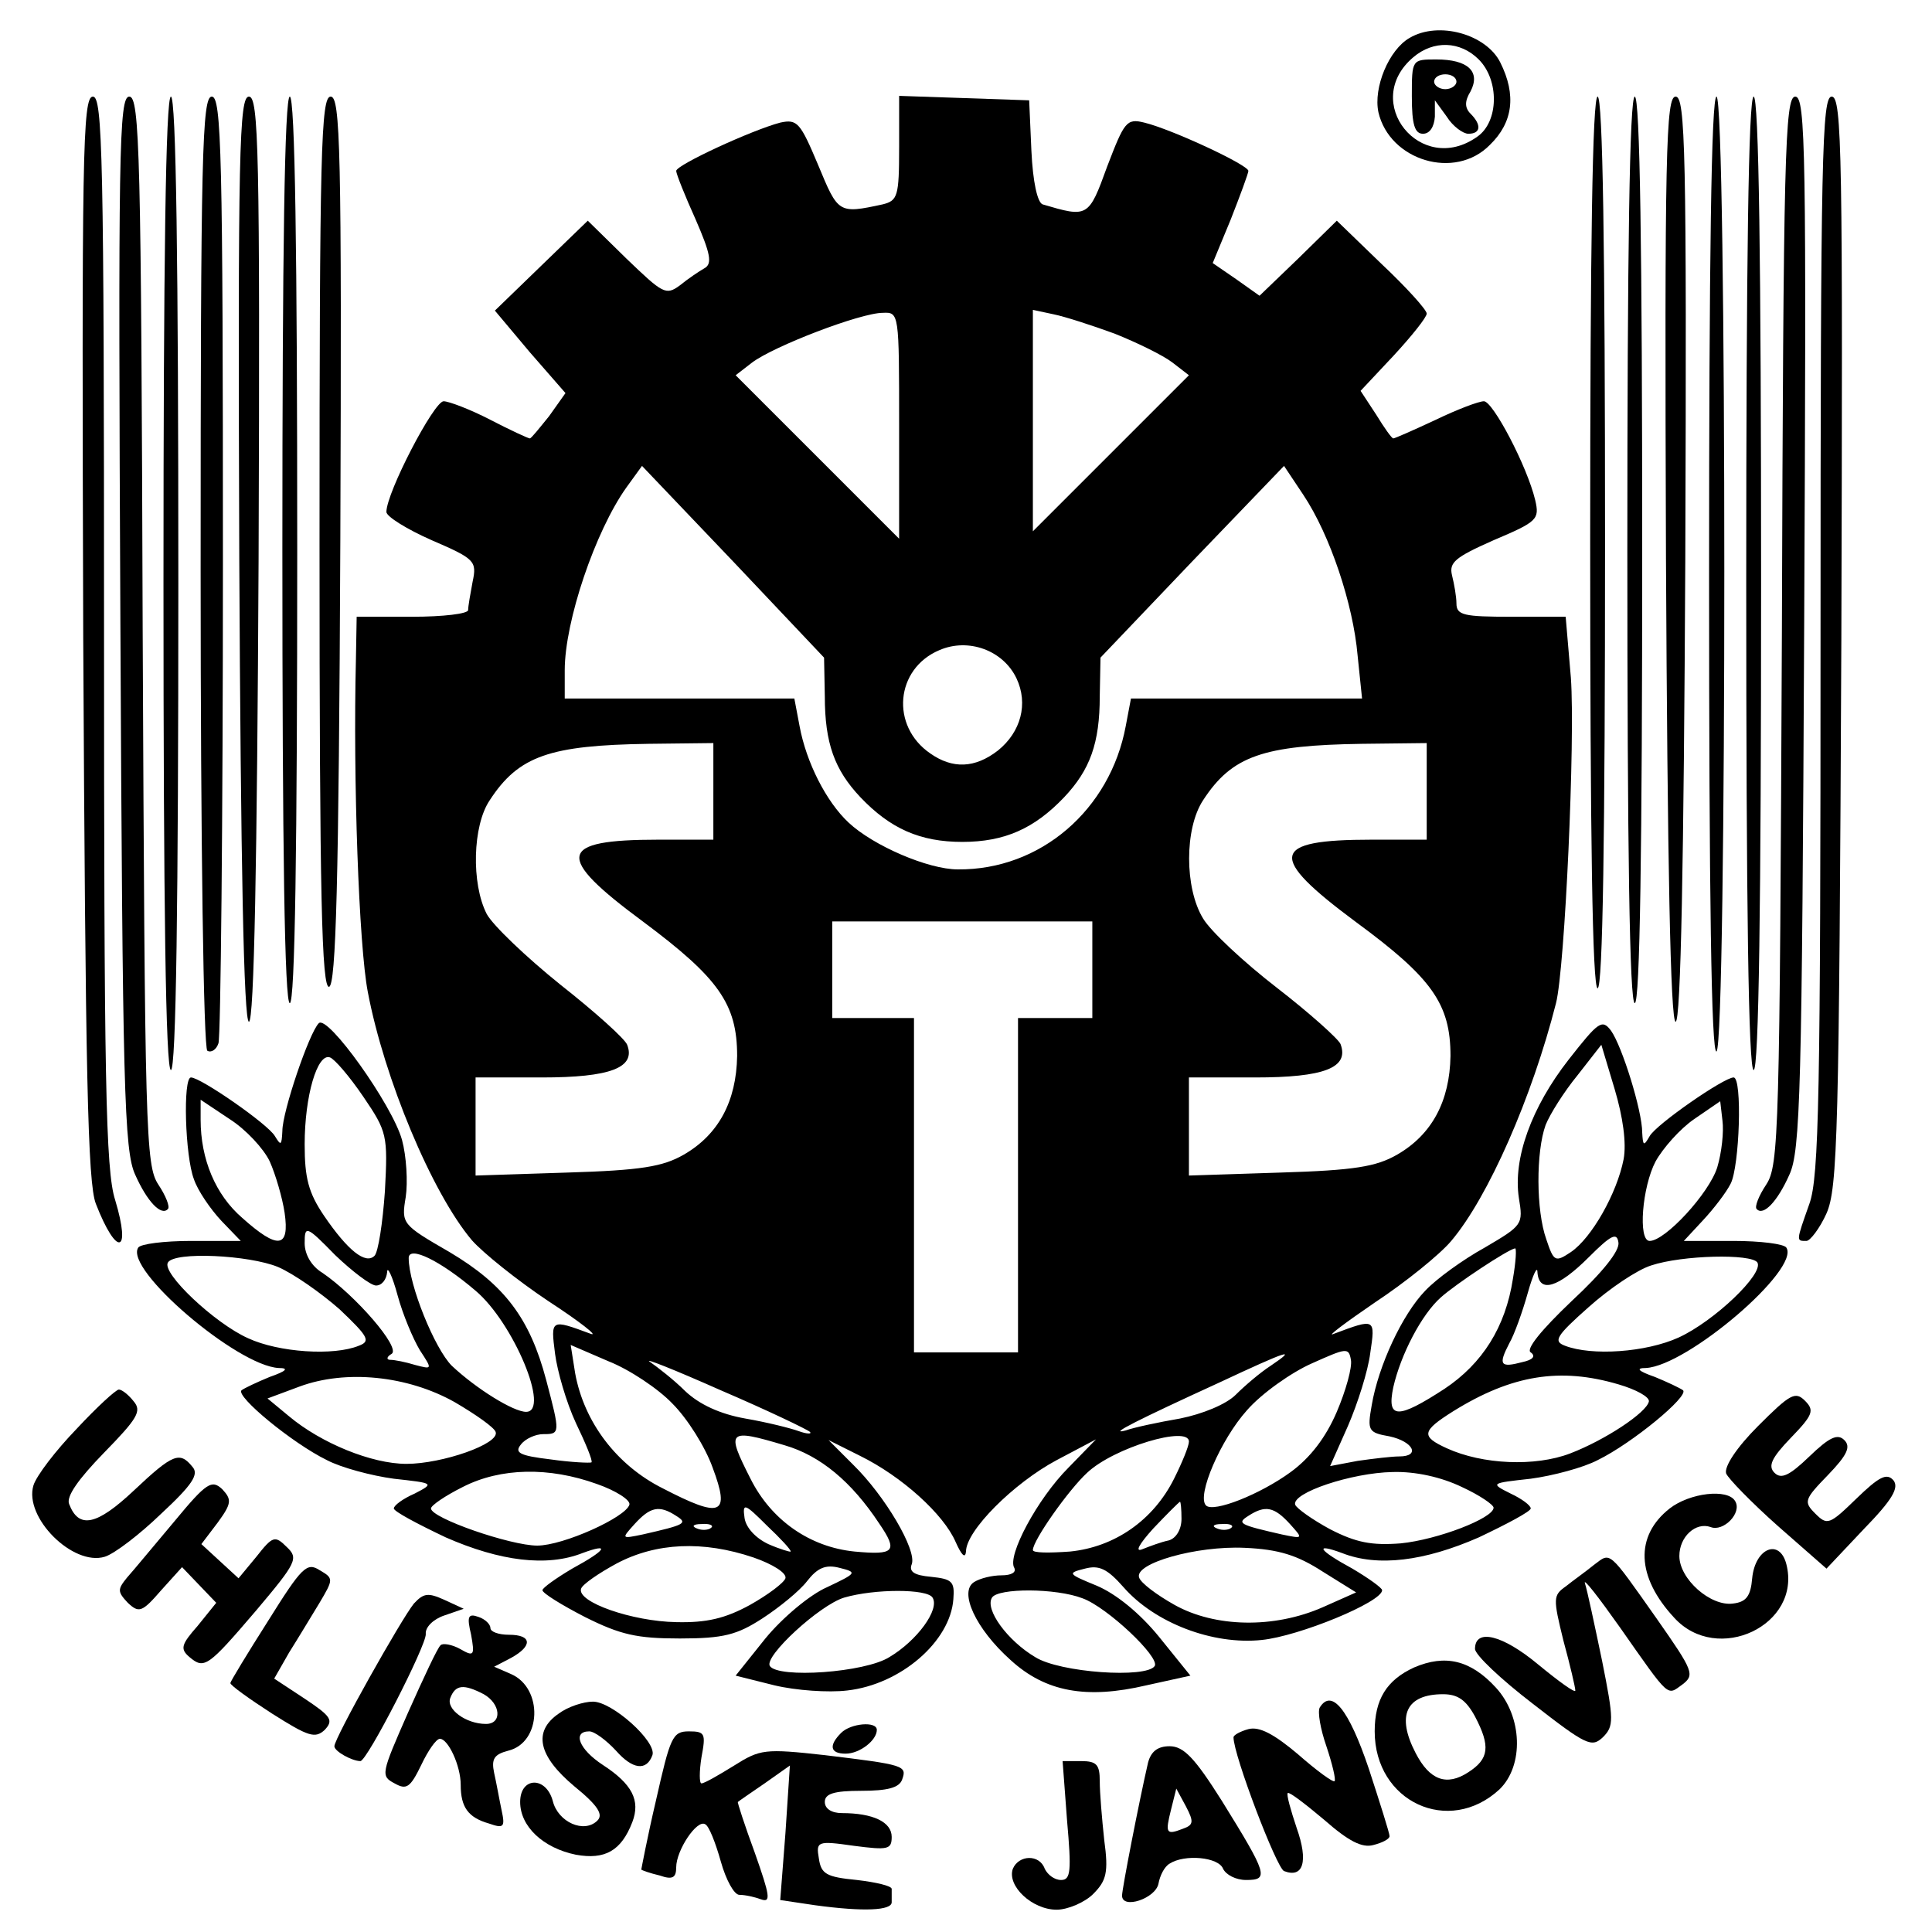
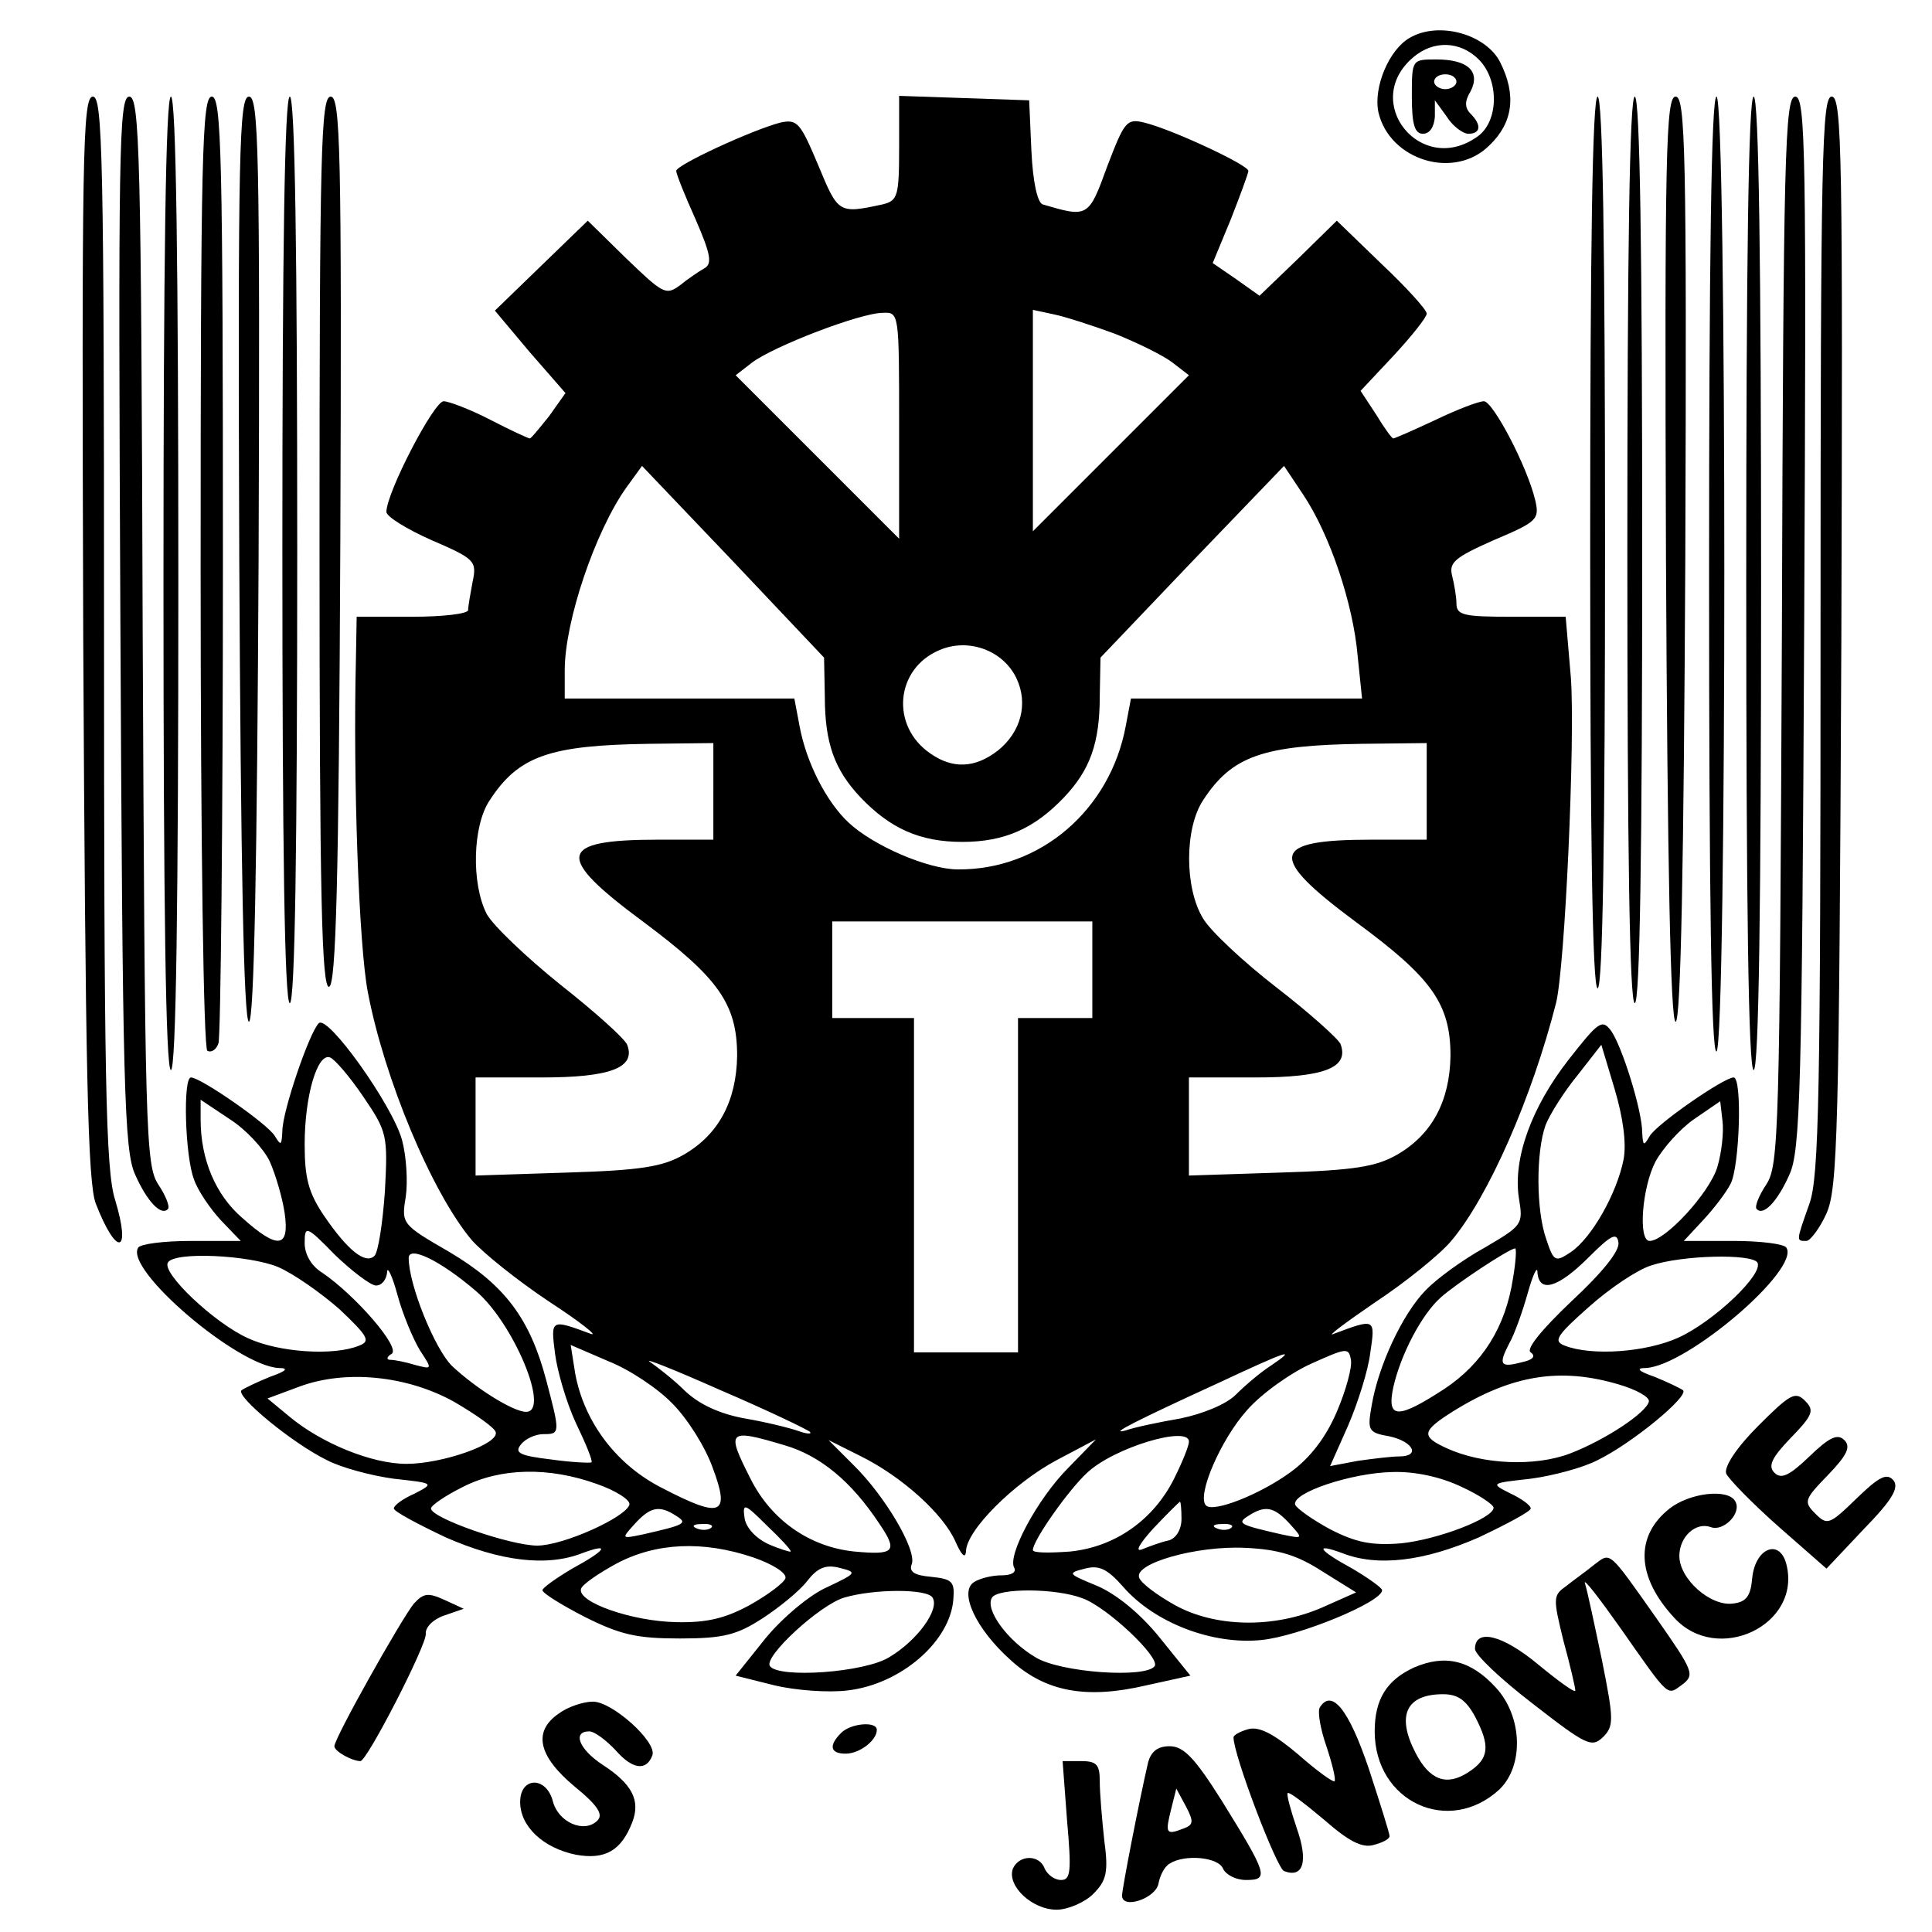
<svg xmlns="http://www.w3.org/2000/svg" version="1.0" width="260pt" height="260pt" viewBox="0 0 260 260" preserveAspectRatio="xMidYMid meet">
  <g transform="translate(0,260) scale(0.1,-0.1)" fill="#000000" stroke="none">
    <path d="M1897 2549 c-28 -16 -49 -67 -42 -100 15 -65 103 -92 150 -44 31 30 36 67 14 111 -19 38 -83 56 -122 33z m93 -29 c28 -28 27 -84 -2 -104 -76 -54 -157 47 -86 107 27 23 63 22 88 -3z" />
    <path d="M1900 2470 c0 -38 4 -50 15 -50 9 0 15 9 16 23 l0 22 16 -22 c8 -13 22 -23 29 -23 17 0 18 12 3 27 -8 8 -8 17 0 30 14 27 -4 43 -46 43 -33 0 -33 0 -33 -50z m60 20 c0 -5 -7 -10 -15 -10 -8 0 -15 5 -15 10 0 6 7 10 15 10 8 0 15 -4 15 -10z" />
    <path d="M112 1743 c3 -589 6 -735 17 -763 28 -72 48 -68 26 5 -13 40 -15 165 -15 767 0 639 -2 718 -15 718 -14 0 -15 -78 -13 -727z" />
    <path d="M162 1763 c3 -626 5 -712 20 -744 16 -36 35 -56 44 -46 3 3 -3 18 -13 33 -17 26 -18 70 -21 746 -2 640 -4 718 -18 718 -14 0 -15 -74 -12 -707z" />
    <path d="M220 1815 c0 -430 3 -655 10 -655 7 0 10 225 10 655 0 430 -3 655 -10 655 -7 0 -10 -225 -10 -655z" />
    <path d="M270 1831 c0 -366 4 -642 9 -645 5 -3 12 1 15 10 3 9 6 299 6 645 0 552 -2 629 -15 629 -13 0 -15 -78 -15 -639z" />
    <path d="M322 1848 c2 -407 6 -623 13 -623 7 0 11 216 13 623 2 550 0 622 -13 622 -13 0 -15 -72 -13 -622z" />
    <path d="M380 1860 c0 -400 3 -610 10 -610 7 0 10 210 10 610 0 400 -3 610 -10 610 -7 0 -10 -210 -10 -610z" />
-     <path d="M430 1869 c0 -476 3 -600 13 -597 9 4 13 135 15 601 2 527 0 597 -13 597 -13 0 -15 -72 -15 -601z" />
+     <path d="M430 1869 c0 -476 3 -600 13 -597 9 4 13 135 15 601 2 527 0 597 -13 597 -13 0 -15 -72 -15 -601" />
    <path d="M1210 2401 c0 -65 -2 -71 -22 -76 -60 -13 -60 -12 -87 53 -24 57 -28 62 -51 57 -38 -10 -140 -57 -140 -65 0 -4 12 -34 26 -65 20 -46 23 -60 12 -66 -7 -4 -22 -14 -33 -23 -19 -14 -23 -11 -72 36 l-52 51 -62 -60 -63 -61 47 -56 48 -55 -22 -31 c-13 -16 -24 -30 -26 -30 -2 0 -26 11 -53 25 -27 14 -56 25 -63 25 -13 0 -77 -123 -77 -149 0 -6 27 -23 61 -38 58 -25 61 -28 55 -56 -3 -16 -6 -33 -6 -38 0 -5 -34 -9 -75 -9 l-75 0 -1 -57 c-4 -162 4 -386 16 -448 22 -116 86 -270 140 -334 15 -17 61 -54 103 -82 43 -28 68 -48 57 -44 -54 20 -54 20 -48 -27 3 -23 15 -65 28 -93 13 -27 23 -51 21 -53 -2 -1 -27 0 -55 4 -42 5 -49 9 -40 20 6 8 20 14 30 14 23 0 23 1 4 73 -22 83 -56 128 -130 172 -64 37 -65 38 -59 74 3 20 1 55 -5 77 -13 47 -100 169 -112 157 -13 -13 -49 -119 -49 -145 -1 -20 -2 -20 -10 -7 -9 16 -100 79 -113 79 -11 0 -8 -106 4 -137 5 -15 22 -40 37 -56 l26 -27 -67 0 c-36 0 -68 -4 -71 -9 -19 -29 133 -159 189 -162 14 0 11 -4 -12 -12 -17 -7 -34 -15 -38 -18 -8 -8 68 -71 115 -94 19 -10 60 -21 90 -25 54 -6 55 -6 28 -20 -16 -7 -28 -16 -28 -20 0 -4 32 -21 70 -39 73 -32 136 -40 184 -21 38 14 32 4 -14 -21 -22 -13 -40 -26 -40 -29 0 -4 26 -20 57 -36 48 -24 70 -29 128 -29 59 0 77 5 111 27 23 15 50 37 60 50 14 18 25 23 44 18 24 -6 23 -7 -17 -26 -23 -10 -60 -41 -83 -69 l-40 -50 52 -13 c29 -7 73 -10 98 -7 72 8 139 66 143 123 2 24 -2 27 -30 30 -23 2 -30 7 -26 17 7 19 -36 92 -79 134 l-33 33 42 -21 c57 -28 113 -79 129 -116 8 -18 13 -23 14 -13 0 28 64 92 122 123 l53 28 -37 -38 c-42 -42 -83 -119 -73 -135 3 -6 -4 -10 -17 -10 -13 0 -29 -4 -37 -9 -21 -13 2 -63 49 -105 47 -43 102 -53 183 -34 l59 13 -42 52 c-26 32 -58 58 -84 69 -39 16 -40 17 -16 23 19 5 30 0 52 -25 42 -48 120 -78 186 -71 50 5 162 51 162 67 0 3 -18 16 -40 29 -46 25 -52 35 -14 21 48 -19 111 -11 184 21 38 18 70 35 70 39 0 4 -12 13 -27 20 -28 14 -27 14 27 20 30 4 71 15 90 25 47 23 123 86 115 94 -4 3 -21 11 -38 18 -23 8 -26 12 -12 12 56 3 208 133 189 162 -3 5 -35 9 -71 9 l-67 0 26 28 c14 15 31 37 37 49 12 23 16 143 4 143 -13 0 -104 -63 -113 -79 -8 -14 -9 -13 -10 5 0 29 -27 116 -42 137 -12 16 -17 12 -57 -39 -50 -64 -75 -133 -67 -186 6 -36 5 -37 -46 -67 -29 -16 -65 -42 -80 -58 -31 -32 -63 -101 -72 -154 -6 -34 -5 -37 24 -42 32 -7 42 -27 13 -27 -10 0 -35 -3 -56 -6 l-37 -7 24 54 c13 30 27 74 30 98 7 47 7 47 -49 26 -11 -5 14 14 55 42 41 27 88 65 103 83 50 59 109 194 141 320 12 47 26 355 20 438 l-7 82 -73 0 c-64 0 -74 2 -74 18 0 9 -3 26 -6 38 -4 17 4 24 56 47 59 25 62 28 56 54 -11 46 -57 133 -69 133 -7 0 -36 -11 -65 -25 -30 -14 -55 -25 -57 -25 -2 0 -12 14 -23 32 l-21 32 45 48 c24 26 44 51 44 56 0 5 -27 35 -61 67 l-60 58 -52 -51 -52 -50 -31 22 -32 22 24 58 c13 33 24 63 24 66 0 8 -103 56 -140 65 -24 6 -27 1 -50 -59 -25 -69 -26 -69 -87 -51 -7 3 -13 30 -15 72 l-3 68 -87 3 -88 3 0 -70z m0 -373 l0 -153 -110 110 -110 110 22 17 c29 22 146 67 176 67 22 1 22 0 22 -151z m290 123 c30 -12 65 -29 78 -39 l22 -17 -105 -105 -105 -105 0 149 0 149 28 -6 c15 -3 52 -15 82 -26z m-390 -488 c0 -63 13 -99 48 -136 40 -42 80 -60 137 -60 57 0 97 18 137 60 35 37 48 73 48 136 l1 52 123 129 124 129 26 -39 c36 -54 67 -147 73 -216 l6 -58 -155 0 -156 0 -7 -37 c-21 -113 -115 -194 -226 -193 -40 0 -114 32 -147 63 -30 28 -57 81 -66 130 l-7 37 -154 0 -155 0 0 38 c0 66 41 187 83 246 l21 29 123 -129 122 -129 1 -52z m258 24 c16 -34 6 -72 -25 -97 -31 -24 -61 -25 -91 -4 -54 37 -47 114 12 139 39 17 86 0 104 -38z m-408 -152 l0 -65 -74 0 c-136 0 -140 -22 -21 -110 102 -76 127 -111 127 -181 -1 -61 -25 -106 -72 -133 -28 -16 -57 -21 -157 -24 l-123 -4 0 66 0 66 89 0 c92 0 127 13 115 44 -3 8 -43 44 -90 81 -46 37 -91 80 -99 95 -21 41 -19 119 4 153 39 60 81 74 214 76 l87 1 0 -65z m960 0 l0 -65 -74 0 c-137 0 -141 -22 -21 -111 102 -75 127 -110 127 -180 -1 -61 -25 -106 -72 -133 -28 -16 -57 -21 -157 -24 l-123 -4 0 66 0 66 89 0 c93 0 127 13 115 45 -3 7 -42 42 -86 76 -44 34 -89 76 -99 93 -25 41 -25 121 0 159 39 60 81 74 214 76 l87 1 0 -65z m-450 -240 l0 -65 -50 0 -50 0 0 -225 0 -225 -70 0 -70 0 0 225 0 225 -55 0 -55 0 0 65 0 65 175 0 175 0 0 -65z m715 -255 c-9 -46 -43 -106 -71 -125 -21 -14 -23 -13 -33 17 -14 39 -14 118 -1 154 6 15 25 45 43 67 l32 41 18 -60 c11 -37 16 -72 12 -94z m-1696 84 c32 -47 33 -52 29 -127 -3 -43 -9 -82 -14 -87 -12 -12 -36 7 -68 54 -21 31 -26 51 -26 96 0 65 17 123 34 117 6 -2 26 -25 45 -53z m-126 -87 c8 -18 17 -49 20 -69 7 -48 -9 -50 -57 -7 -36 31 -56 79 -56 132 l0 27 39 -26 c22 -14 46 -40 54 -57z m1948 -8 c-11 -35 -70 -99 -91 -99 -16 0 -10 73 8 107 10 18 33 44 52 57 l35 24 3 -26 c2 -15 -1 -43 -7 -63z m-1805 -159 c8 0 14 8 15 18 0 9 7 -5 14 -31 7 -26 21 -59 30 -74 17 -26 17 -26 -6 -20 -13 4 -28 7 -34 7 -5 0 -5 4 2 8 13 8 -49 79 -93 109 -15 9 -24 25 -24 40 0 24 2 24 41 -16 23 -22 48 -41 55 -41z m1609 -21 c-41 -39 -62 -65 -55 -69 7 -5 3 -10 -11 -13 -30 -8 -33 -4 -18 25 7 12 18 43 25 68 7 25 13 37 13 28 2 -29 28 -21 69 20 30 30 38 34 40 20 2 -11 -21 -40 -63 -79z m-1475 14 c51 -43 101 -163 68 -163 -17 0 -67 31 -100 62 -23 23 -58 109 -58 145 0 17 42 -3 90 -44z m1396 16 c-10 -65 -41 -114 -92 -148 -63 -41 -78 -41 -69 2 10 44 38 98 64 121 20 18 91 65 100 66 2 0 1 -18 -3 -41z m-1662 16 c21 -9 58 -35 83 -57 39 -37 42 -43 26 -49 -34 -14 -108 -9 -149 10 -45 20 -117 88 -108 102 9 15 109 10 148 -6z m1991 6 c9 -15 -58 -79 -106 -101 -44 -20 -117 -25 -153 -11 -16 6 -12 13 32 52 28 25 65 50 84 56 42 14 135 16 143 4z m-1460 -190 c20 -20 44 -58 54 -86 24 -64 12 -69 -67 -28 -62 31 -106 89 -118 155 l-6 38 51 -22 c28 -11 67 -37 86 -57z m894 -11 c-15 -35 -36 -62 -62 -81 -41 -30 -104 -55 -114 -45 -13 13 20 89 55 128 20 23 60 51 87 63 47 21 50 22 53 5 2 -10 -7 -42 -19 -70z m-709 -27 c3 -3 -4 -3 -15 1 -11 4 -43 12 -72 17 -34 6 -62 19 -81 37 -15 15 -37 32 -47 39 -11 7 32 -10 95 -38 63 -27 117 -53 120 -56z m620 89 c-14 -9 -35 -27 -47 -39 -13 -13 -45 -26 -75 -32 -29 -5 -62 -12 -73 -16 -26 -7 18 15 125 64 94 44 107 48 70 23z m-1098 -49 c29 -17 53 -34 55 -40 6 -16 -72 -43 -120 -43 -47 0 -115 28 -158 64 l-29 24 43 16 c62 23 145 15 209 -21z m1566 24 c24 -7 42 -17 41 -23 -3 -15 -59 -52 -106 -70 -47 -18 -118 -15 -166 7 -35 16 -34 23 9 50 79 49 144 59 222 36z m-1122 -82 c48 -14 90 -49 127 -105 26 -38 21 -43 -33 -38 -60 6 -112 42 -140 98 -33 65 -31 68 46 45z m544 5 c0 -6 -9 -28 -20 -50 -28 -56 -80 -92 -140 -98 -28 -2 -50 -2 -50 2 0 13 48 81 73 104 36 34 137 64 137 42z m-797 -57 c26 -9 46 -22 44 -28 -5 -17 -89 -55 -124 -55 -36 0 -143 37 -143 50 0 4 19 17 43 29 51 26 116 27 180 4z m1164 -4 c24 -11 43 -24 43 -28 0 -14 -75 -43 -125 -48 -39 -3 -60 1 -95 19 -24 13 -45 28 -47 33 -5 16 76 43 131 44 31 1 66 -7 93 -20z m-903 -87 c0 -1 -14 3 -30 10 -17 8 -30 22 -32 35 -3 21 0 20 30 -10 18 -17 33 -33 32 -35z m526 44 c0 -14 -7 -26 -17 -29 -10 -2 -26 -8 -36 -12 -10 -4 -4 7 15 28 18 19 34 35 36 36 1 0 2 -10 2 -23z m-680 4 c16 -10 12 -12 -45 -25 -29 -6 -29 -6 -11 14 21 23 33 26 56 11z m826 -11 c18 -20 18 -20 -11 -14 -57 13 -61 15 -45 25 23 15 35 12 56 -11z m-779 -5 c-3 -3 -12 -4 -19 -1 -8 3 -5 6 6 6 11 1 17 -2 13 -5z m700 0 c-3 -3 -12 -4 -19 -1 -8 3 -5 6 6 6 11 1 17 -2 13 -5z m-643 -40 c26 -9 45 -21 43 -28 -2 -6 -23 -22 -48 -36 -33 -18 -58 -24 -99 -23 -59 1 -134 27 -128 45 2 6 24 21 48 34 53 28 116 31 184 8z m766 -19 l45 -28 -45 -20 c-66 -29 -145 -27 -199 3 -25 14 -46 30 -48 37 -7 19 77 43 142 40 46 -2 71 -10 105 -32z m-525 -35 c10 -16 -21 -58 -58 -80 -33 -21 -150 -29 -161 -12 -8 13 67 82 100 92 41 12 112 12 119 0z m202 -1 c33 -12 104 -79 97 -91 -11 -17 -128 -9 -161 12 -37 22 -68 64 -58 80 8 13 86 13 122 -1z" />
    <path d="M2140 1870 c0 -393 3 -600 10 -600 7 0 10 207 10 600 0 393 -3 600 -10 600 -7 0 -10 -207 -10 -600z" />
    <path d="M2190 1860 c0 -400 3 -610 10 -610 7 0 10 210 10 610 0 400 -3 610 -10 610 -7 0 -10 -210 -10 -610z" />
    <path d="M2242 1848 c2 -407 6 -623 13 -623 7 0 11 216 13 623 2 550 0 622 -13 622 -13 0 -15 -72 -13 -622z" />
    <path d="M2300 1824 c0 -427 3 -643 10 -639 14 9 14 1285 0 1285 -7 0 -10 -222 -10 -646z" />
    <path d="M2350 1815 c0 -430 3 -655 10 -655 7 0 10 225 10 655 0 430 -3 655 -10 655 -7 0 -10 -225 -10 -655z" />
    <path d="M2398 1752 c-3 -676 -4 -720 -21 -746 -10 -15 -16 -30 -13 -33 9 -10 28 10 44 46 15 32 17 114 20 744 3 631 2 707 -12 707 -14 0 -16 -79 -18 -718z" />
    <path d="M2450 1746 c0 -618 -2 -730 -15 -766 -18 -51 -18 -50 -4 -50 5 0 18 17 27 37 15 34 17 106 20 771 2 653 1 732 -13 732 -13 0 -15 -79 -15 -724z" />
-     <path d="M103 677 c-28 -29 -54 -63 -58 -76 -13 -43 53 -109 96 -96 13 4 47 30 76 58 42 39 51 53 42 63 -17 21 -26 18 -79 -32 -50 -47 -74 -52 -87 -18 -4 10 12 33 47 69 45 46 51 56 40 69 -7 9 -16 16 -20 16 -4 0 -30 -24 -57 -53z" />
    <path d="M2366 681 c-29 -29 -46 -55 -43 -64 3 -7 34 -39 70 -71 l65 -57 50 53 c39 40 48 56 40 66 -9 10 -19 5 -50 -25 -36 -35 -39 -36 -55 -20 -16 16 -15 19 17 52 26 27 31 38 22 47 -9 9 -20 4 -47 -22 -27 -26 -38 -31 -47 -22 -9 9 -4 20 22 47 30 31 32 37 19 50 -13 13 -20 9 -63 -34z" />
-     <path d="M235 553 c-27 -32 -55 -66 -64 -76 -13 -16 -13 -19 1 -34 15 -14 19 -13 45 17 l28 31 23 -24 23 -24 -25 -31 c-22 -25 -24 -31 -11 -42 20 -17 25 -13 90 63 54 64 57 70 41 85 -16 16 -19 15 -41 -13 l-24 -29 -25 23 -25 23 22 29 c19 26 19 31 6 45 -14 13 -21 9 -64 -43z" />
    <path d="M2247 570 c-47 -37 -45 -92 6 -147 58 -64 172 -10 151 72 -9 35 -42 22 -46 -19 -2 -24 -8 -32 -26 -34 -30 -4 -72 33 -72 64 0 26 22 46 42 39 17 -7 43 19 33 35 -10 17 -61 11 -88 -10z" />
    <path d="M2145 494 c-11 -9 -28 -21 -38 -29 -17 -12 -17 -16 -3 -73 9 -33 16 -63 16 -67 0 -4 -22 12 -50 35 -48 40 -85 49 -85 21 0 -8 35 -41 78 -74 72 -56 79 -59 94 -45 15 15 15 23 -1 103 -10 48 -20 95 -23 104 -3 9 18 -18 47 -59 68 -97 63 -92 84 -77 17 13 15 18 -34 88 -67 95 -62 90 -85 73z" />
-     <path d="M361 419 c-28 -44 -51 -82 -51 -84 0 -3 25 -21 56 -41 49 -31 58 -34 71 -22 12 13 9 18 -27 42 l-41 27 20 35 c12 19 30 49 41 67 19 32 19 33 0 44 -17 11 -24 4 -69 -68z" />
    <path d="M557 442 c-17 -21 -107 -181 -107 -192 0 -7 24 -20 35 -20 9 0 89 156 88 171 -1 9 10 20 25 25 l26 9 -26 12 c-22 10 -28 9 -41 -5z" />
-     <path d="M634 400 c5 -28 4 -30 -15 -19 -11 6 -23 8 -26 5 -4 -3 -23 -44 -44 -91 -36 -82 -37 -85 -18 -95 16 -9 21 -6 36 25 9 19 20 35 25 35 11 0 28 -36 28 -62 0 -30 10 -44 38 -52 20 -7 22 -5 17 18 -3 14 -7 37 -10 50 -4 19 0 25 19 30 45 11 47 84 4 103 l-23 10 23 12 c29 16 28 31 -3 31 -14 0 -25 4 -25 9 0 5 -7 12 -16 15 -14 5 -16 1 -10 -24z m17 -80 c23 -13 25 -40 3 -40 -27 0 -54 20 -48 35 7 18 18 19 45 5z" />
    <path d="M1903 356 c-37 -17 -53 -43 -53 -86 0 -95 100 -141 168 -78 33 32 31 98 -5 137 -34 37 -68 45 -110 27z m82 -66 c21 -40 19 -57 -9 -75 -29 -19 -52 -11 -71 26 -26 50 -13 79 37 79 20 0 31 -8 43 -30z" />
    <path d="M752 294 c-35 -24 -28 -57 21 -98 32 -26 39 -38 31 -46 -18 -18 -53 -2 -60 26 -9 34 -44 33 -44 -1 0 -33 31 -62 75 -71 39 -7 61 5 76 44 11 29 0 51 -40 77 -32 21 -41 45 -18 45 7 0 23 -12 36 -26 22 -25 41 -28 49 -6 6 18 -54 72 -80 72 -13 0 -34 -7 -46 -16z" />
    <path d="M1776 302 c-3 -6 1 -29 9 -52 8 -24 13 -45 11 -47 -2 -2 -24 14 -49 36 -32 27 -52 38 -67 34 -11 -3 -20 -8 -20 -11 0 -24 58 -176 68 -180 26 -10 33 13 17 58 -8 24 -14 45 -12 47 2 2 24 -15 49 -36 33 -29 51 -38 66 -34 12 3 22 8 22 12 0 4 -13 45 -28 91 -27 80 -50 108 -66 82z" />
    <path d="M1132 268 c-17 -17 -15 -28 6 -28 19 0 42 18 42 32 0 12 -35 9 -48 -4z" />
-     <path d="M883 178 c-12 -51 -20 -94 -20 -94 1 -1 12 -5 25 -8 17 -6 22 -3 22 11 0 23 28 65 39 58 5 -2 14 -25 21 -50 7 -25 18 -45 25 -45 8 0 21 -3 29 -6 14 -5 12 5 -8 62 -14 38 -24 69 -23 69 1 1 17 12 36 25 l34 24 -6 -91 -7 -90 47 -7 c66 -9 103 -7 103 4 0 6 0 13 0 18 0 4 -21 9 -47 12 -41 4 -48 8 -51 29 -4 23 -2 24 47 17 46 -6 51 -5 51 12 0 20 -25 32 -67 32 -14 0 -23 6 -23 15 0 11 12 15 49 15 35 0 51 4 55 15 7 19 3 20 -104 33 -81 9 -87 8 -122 -14 -21 -13 -40 -24 -44 -24 -3 0 -3 16 0 35 6 32 5 35 -17 35 -22 0 -25 -8 -44 -92z" />
    <path d="M1545 228 c-12 -52 -35 -170 -35 -179 0 -19 45 -4 49 16 2 11 8 23 15 27 20 13 66 9 72 -7 4 -8 17 -15 31 -15 31 0 29 7 -33 107 -36 57 -51 73 -70 73 -16 0 -25 -7 -29 -22z m47 -89 c-23 -9 -24 -6 -16 26 l7 28 13 -24 c11 -21 10 -25 -4 -30z" />
    <path d="M1436 150 c6 -68 5 -80 -8 -80 -9 0 -18 7 -22 15 -7 20 -35 19 -43 0 -8 -23 26 -55 59 -55 15 0 38 10 49 21 18 18 21 29 15 73 -3 28 -6 63 -6 79 0 22 -4 27 -25 27 l-25 0 6 -80z" />
  </g>
</svg>